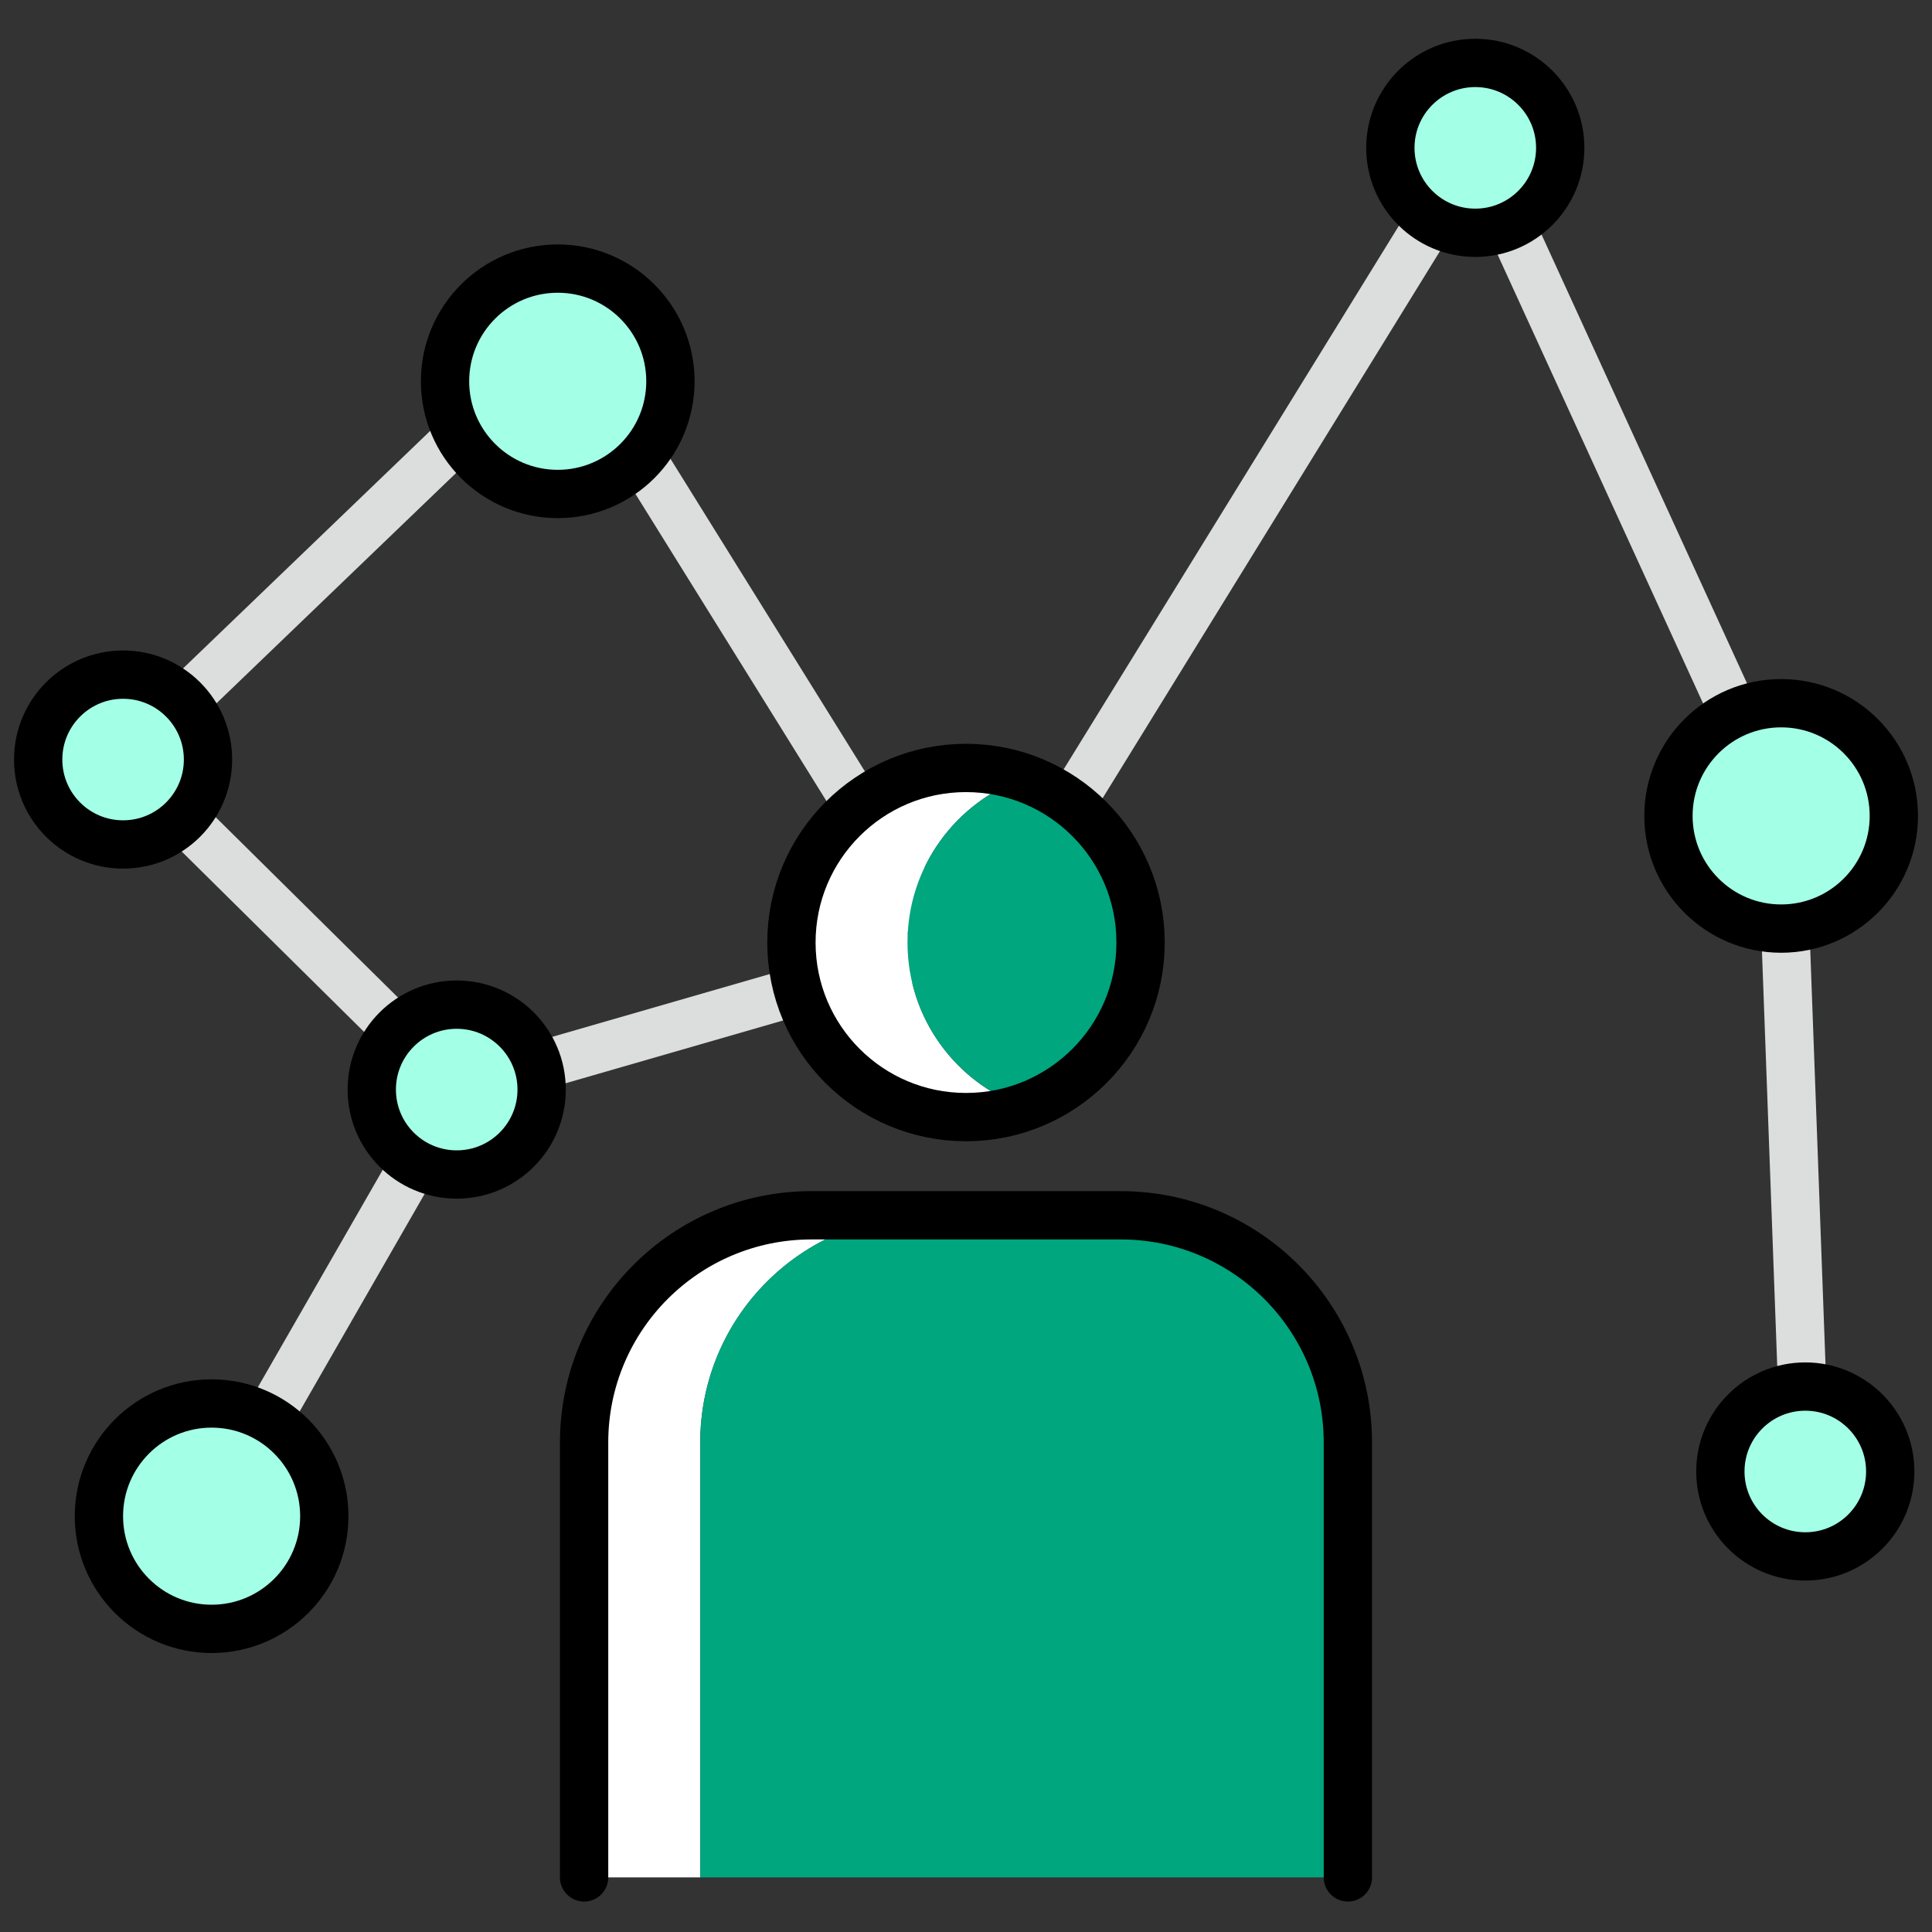
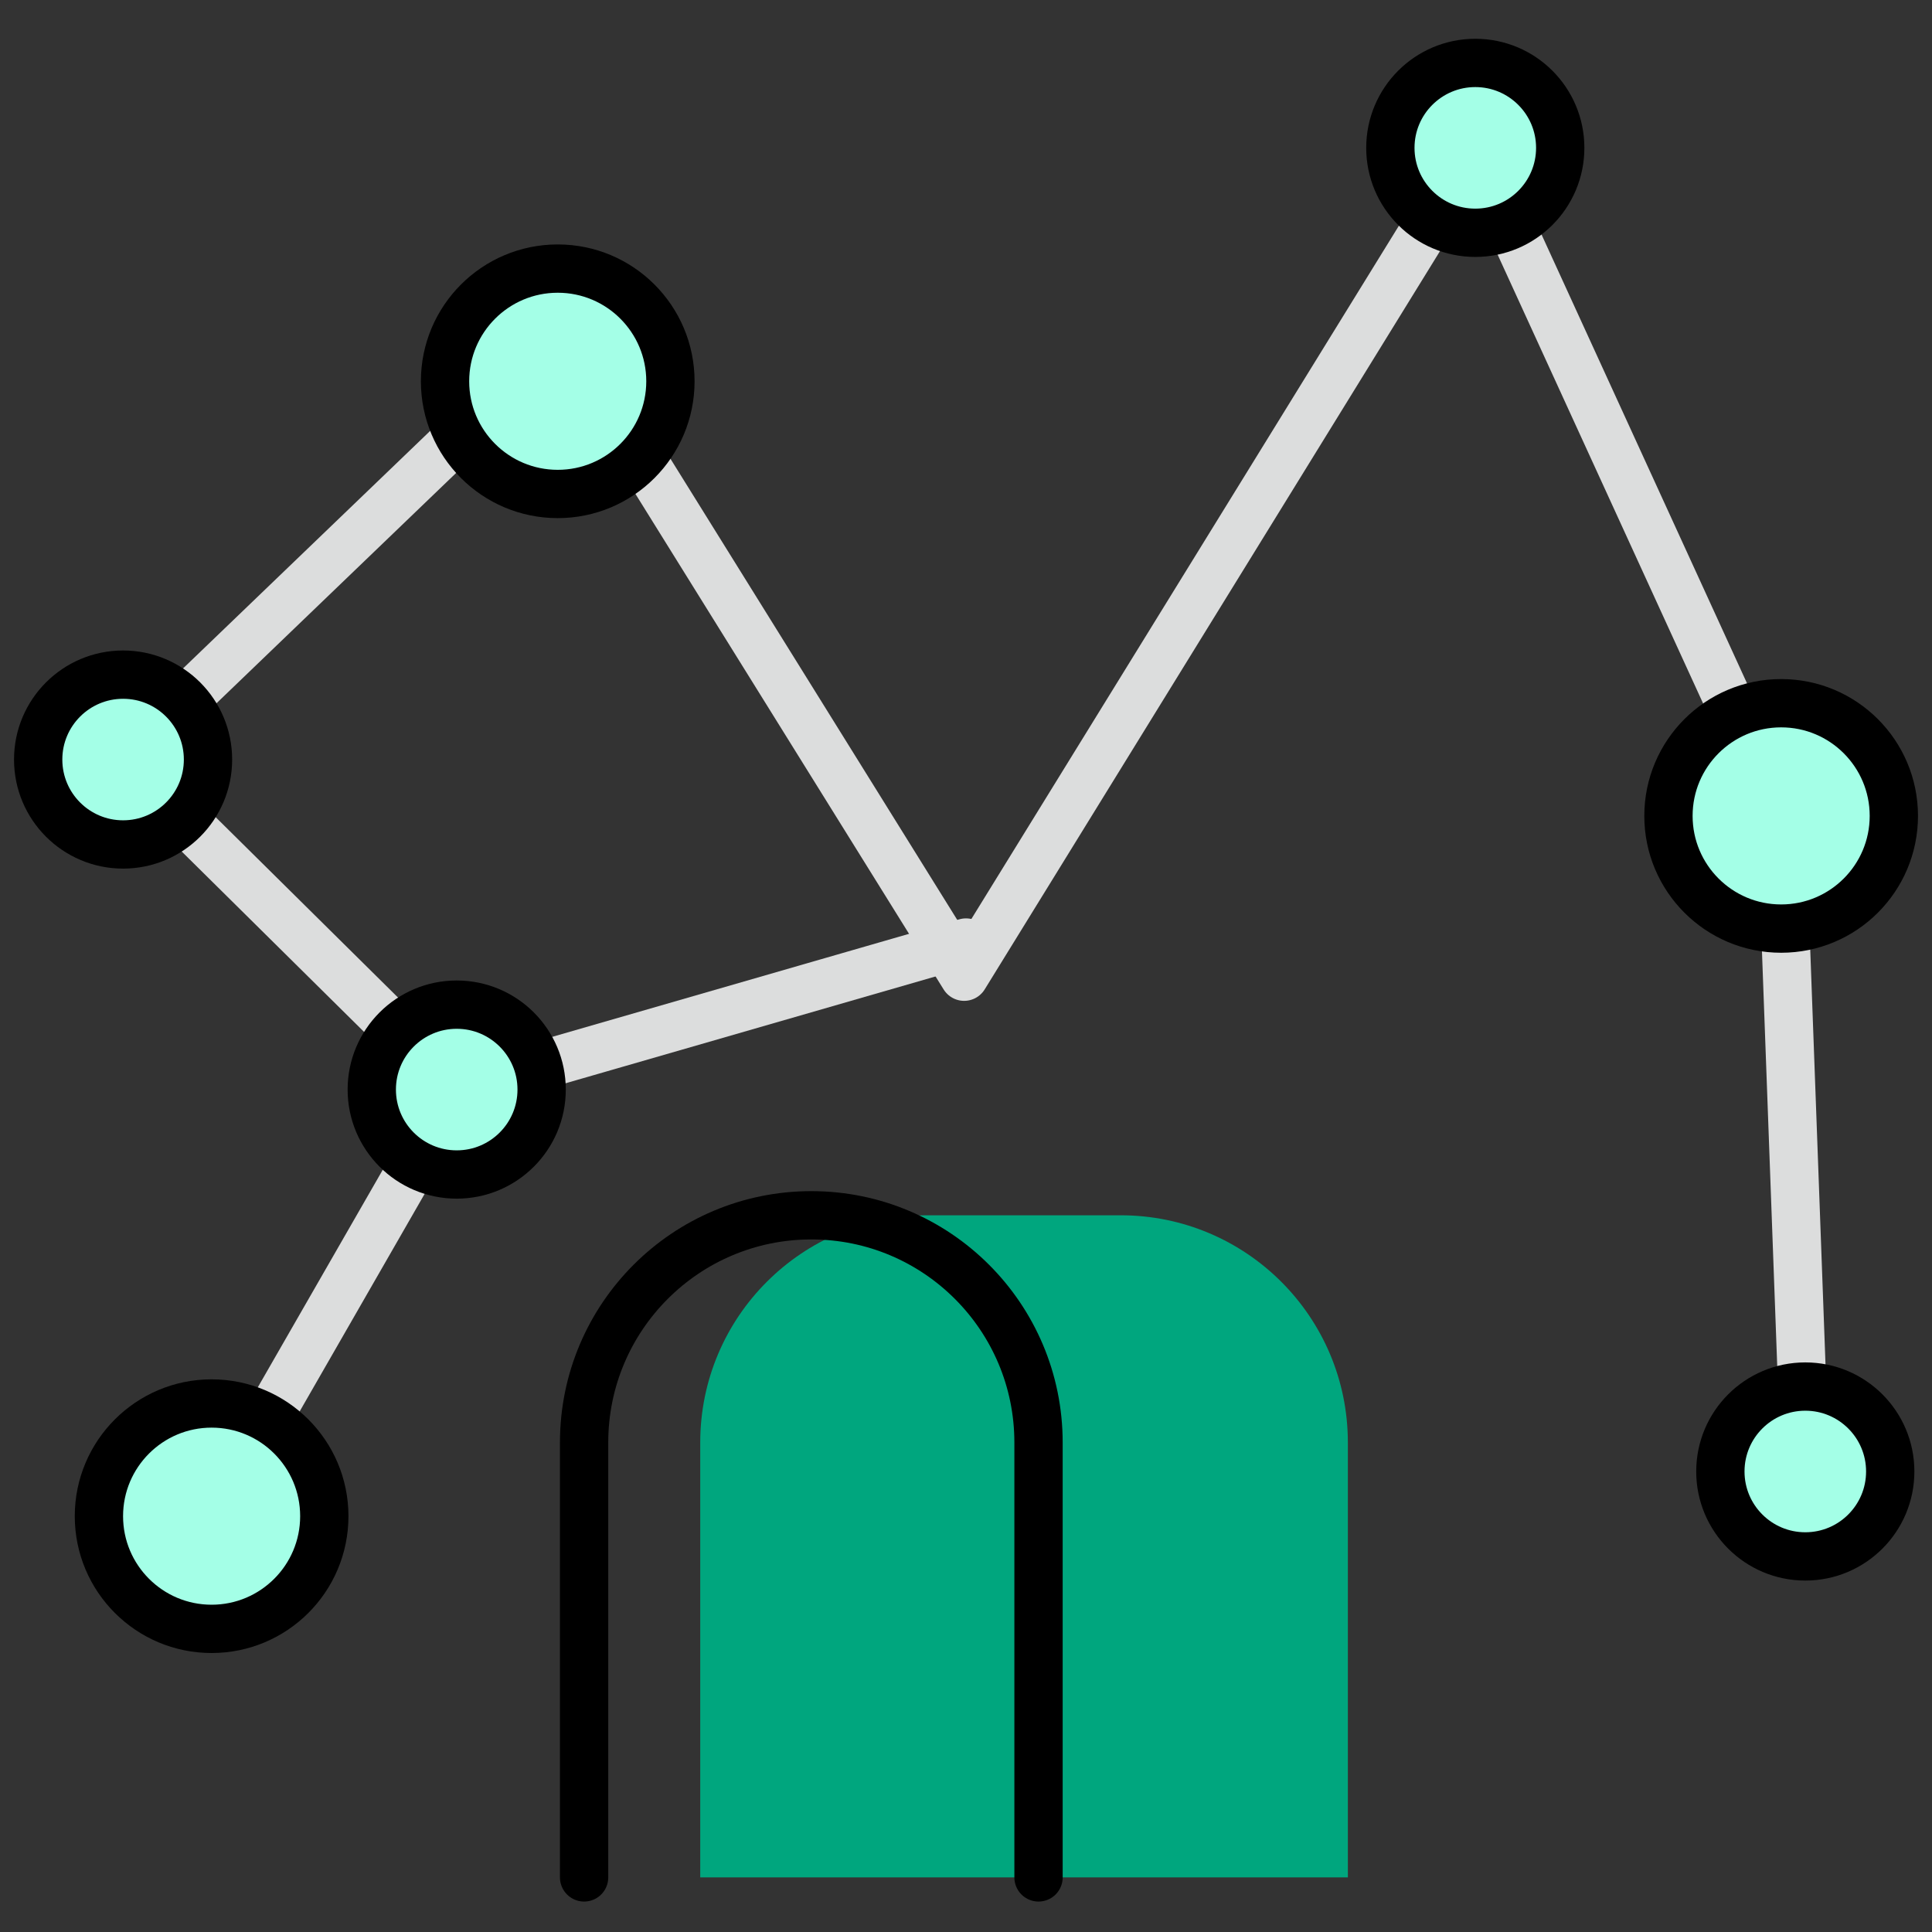
<svg xmlns="http://www.w3.org/2000/svg" version="1.1" id="Layer_1" x="0px" y="0px" width="100px" height="100px" viewBox="0 0 100 100" enable-background="new 0 0 100 100" xml:space="preserve">
  <rect x="0" y="0" width="100" height="100" fill="#333333" stroke="none" />
  <line fill="none" stroke="#DCDDDD" stroke-width="2.5" stroke-linecap="round" stroke-linejoin="round" stroke-miterlimit="10" x1="23.639" y1="56.396" x2="50" y2="48.785" />
  <polyline fill="none" stroke="#DCDDDD" stroke-width="2.5" stroke-linecap="round" stroke-linejoin="round" stroke-miterlimit="10" points="  10.954,78.477 23.639,56.396 6.371,39.314 29.242,17.332 49.904,50.554 76.361,7.653 92.192,42.231 93.441,76.164 " />
-   <path fill="#FFFFFF" d="M46.974,48.785c0-3.935,2.521-7.274,6.032-8.514c-0.941-0.333-1.95-0.522-3.006-0.522  c-4.99,0-9.036,4.046-9.036,9.036S45.01,57.821,50,57.821c1.056,0,2.064-0.19,3.006-0.523C49.495,56.058,46.974,52.72,46.974,48.785  z" />
-   <path fill="#00A67E" d="M59.036,48.785c0-3.935-2.521-7.274-6.03-8.514c-3.511,1.24-6.032,4.579-6.032,8.514  c0,3.935,2.521,7.272,6.032,8.513C56.516,56.058,59.036,52.72,59.036,48.785z" />
-   <path fill="#FFFFFF" d="M48.005,62.903h-6.011c-6.495,0-11.76,5.266-11.76,11.761v22.51h6.01v-22.51  C36.244,68.169,41.51,62.903,48.005,62.903z" />
  <path fill="#00A67E" d="M58.006,62.903H48.005c-6.495,0-11.761,5.266-11.761,11.761v22.51h33.521v-22.51  C69.766,68.169,64.501,62.903,58.006,62.903z" />
-   <circle fill="none" stroke="#000000" stroke-width="2.5" stroke-linecap="round" stroke-linejoin="round" stroke-miterlimit="10" cx="50" cy="48.785" r="9.036" />
-   <path fill="none" stroke="#000000" stroke-width="2.5" stroke-linecap="round" stroke-linejoin="round" stroke-miterlimit="10" d="  M30.233,97.174v-22.51c0-6.495,5.266-11.761,11.761-11.761h16.012c6.495,0,11.76,5.266,11.76,11.761v22.51" />
+   <path fill="none" stroke="#000000" stroke-width="2.5" stroke-linecap="round" stroke-linejoin="round" stroke-miterlimit="10" d="  M30.233,97.174v-22.51c0-6.495,5.266-11.761,11.761-11.761c6.495,0,11.76,5.266,11.76,11.761v22.51" />
  <circle fill="#A4FFE7" stroke="#000000" stroke-width="2.5" stroke-linecap="round" stroke-linejoin="round" stroke-miterlimit="10" cx="28.868" cy="19.735" r="5.833" />
  <circle fill="#A4FFE7" stroke="#000000" stroke-width="2.5" stroke-linecap="round" stroke-linejoin="round" stroke-miterlimit="10" cx="10.953" cy="78.477" r="5.833" />
  <circle fill="#A4FFE7" stroke="#000000" stroke-width="2.5" stroke-linecap="round" stroke-linejoin="round" stroke-miterlimit="10" cx="92.192" cy="42.231" r="5.833" />
  <circle fill="#A4FFE7" stroke="#000000" stroke-width="2.5" stroke-linecap="round" stroke-linejoin="round" stroke-miterlimit="10" cx="23.639" cy="56.396" r="4.396" />
  <circle fill="#A4FFE7" stroke="#000000" stroke-width="2.5" stroke-linecap="round" stroke-linejoin="round" stroke-miterlimit="10" cx="6.371" cy="39.314" r="4.395" />
  <circle fill="#A4FFE7" stroke="#000000" stroke-width="2.5" stroke-linecap="round" stroke-linejoin="round" stroke-miterlimit="10" cx="93.442" cy="76.164" r="4.396" />
  <circle fill="#A4FFE7" stroke="#000000" stroke-width="2.5" stroke-linecap="round" stroke-linejoin="round" stroke-miterlimit="10" cx="76.361" cy="7.653" r="4.396" />
</svg>